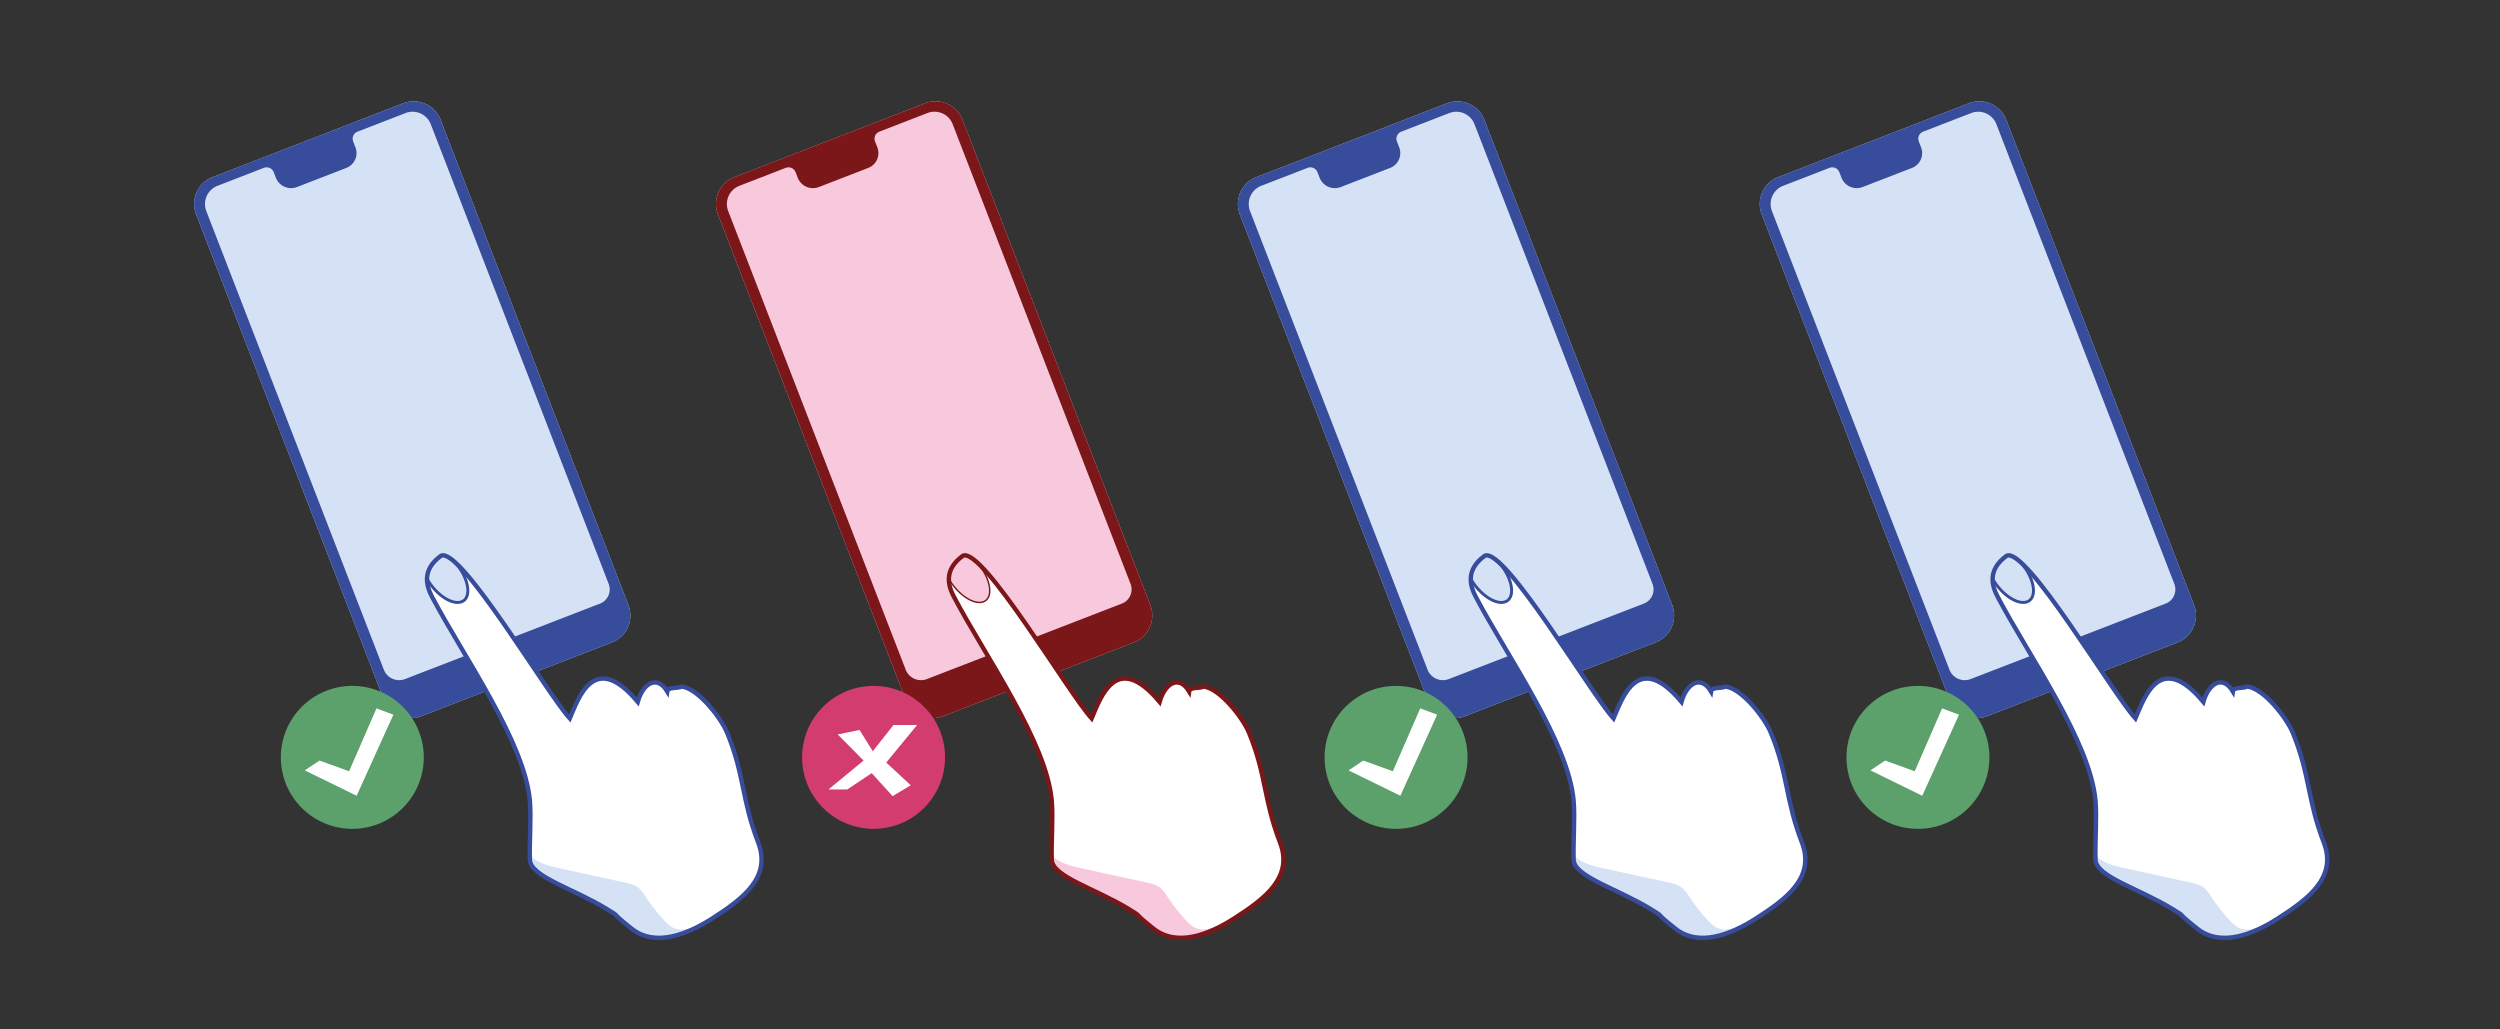
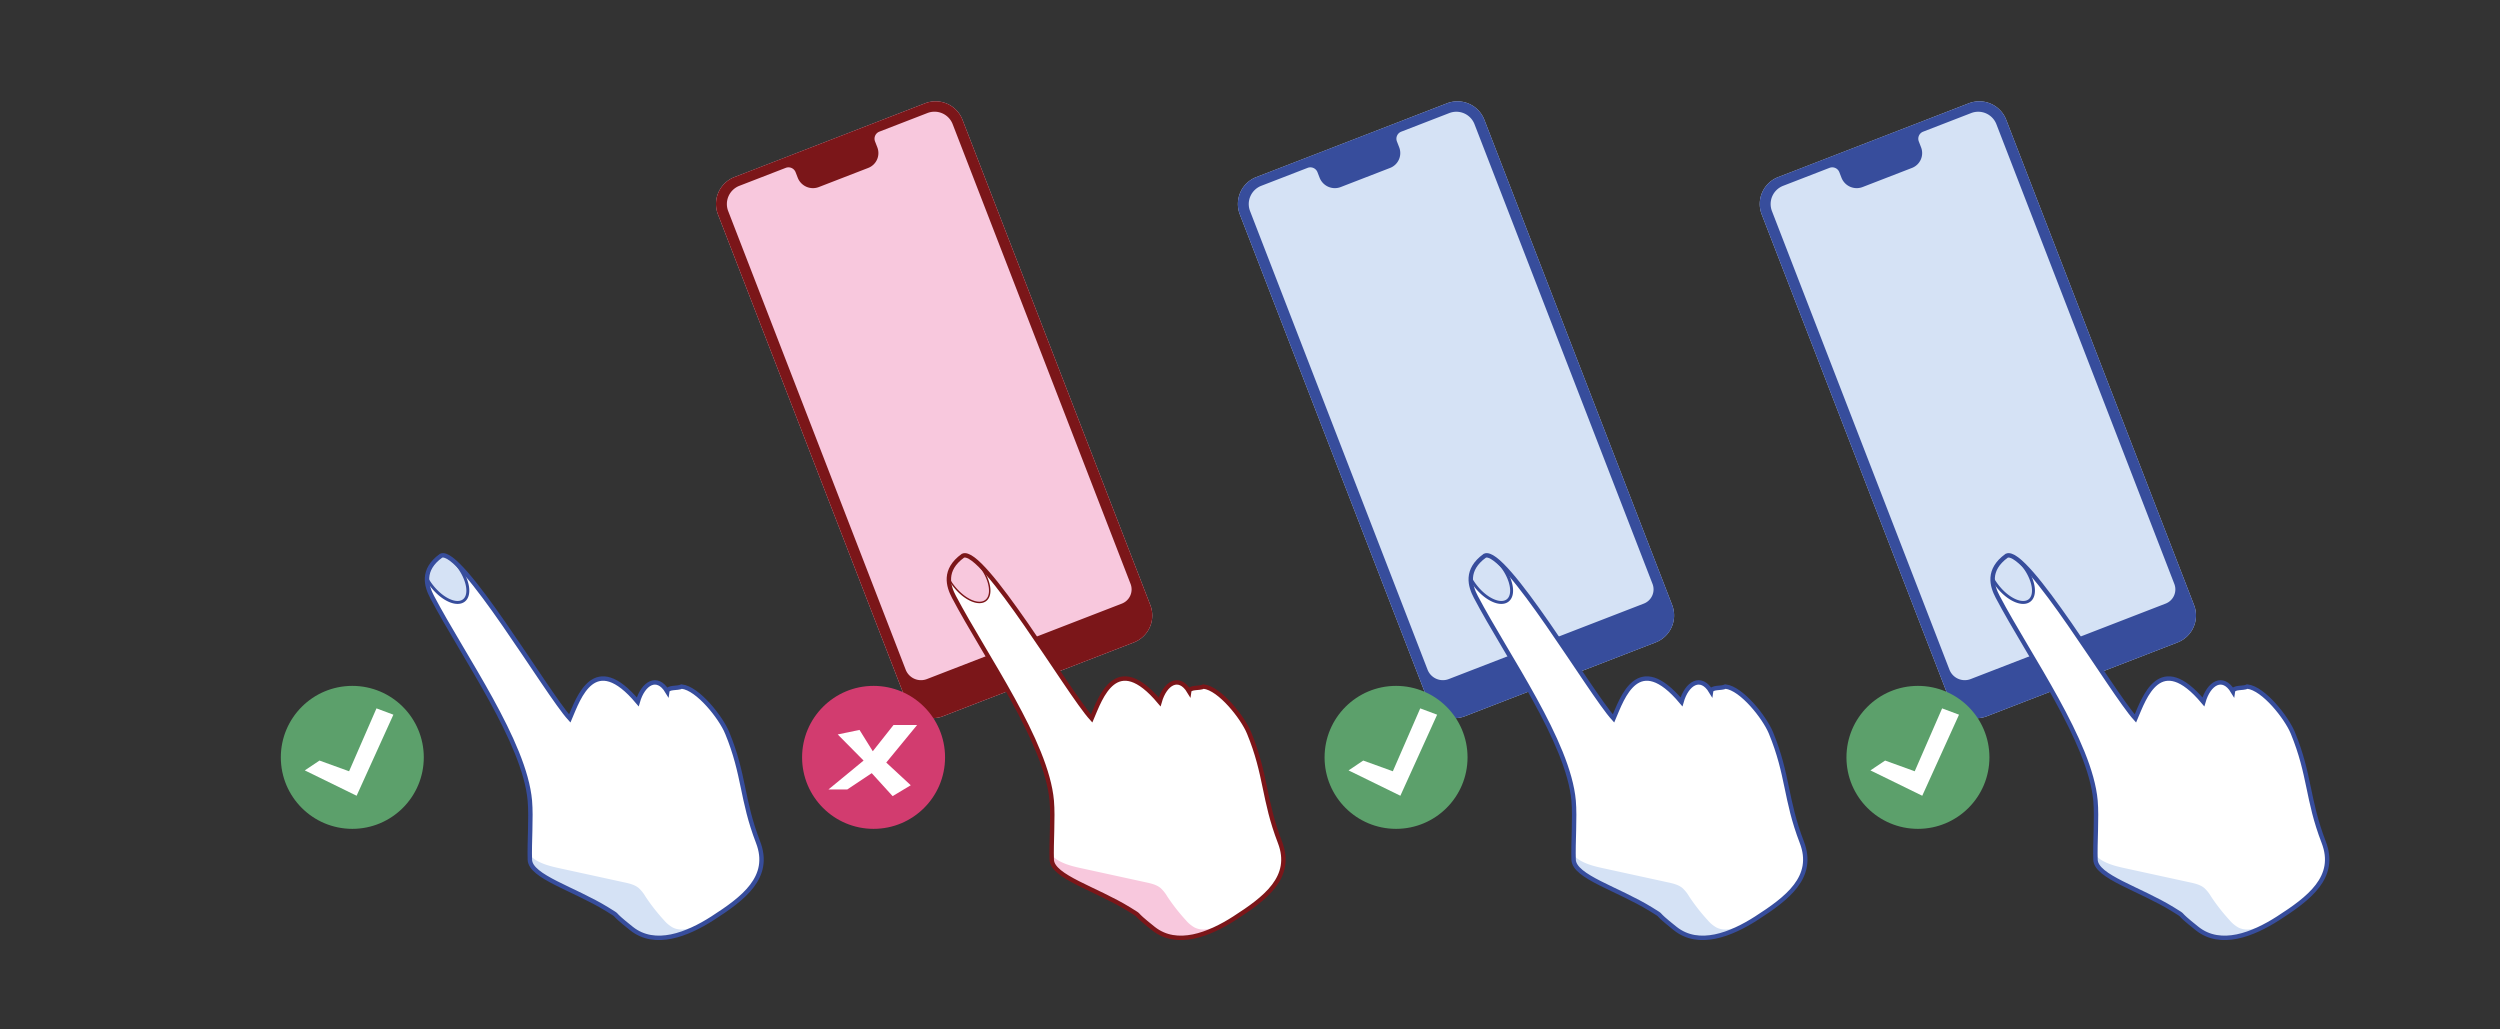
<svg xmlns="http://www.w3.org/2000/svg" id="E2E" viewBox="0 0 1700 700">
  <rect x="0" y="0" width="1700" height="700" fill="#333333" stroke="none" />
  <defs>
    <style>.cls-1{fill:#f8c8dd}.cls-3{fill:#fff}.cls-10,.cls-9{stroke-miterlimit:10}.cls-10{fill:none;stroke-width:3px}.cls-7,.cls-9{fill:#d5e2f5}.cls-8{fill:#374d9c}.cls-10,.cls-9{stroke:#374d9c}.cls-9{stroke-width:2px}.cls-11{fill:#5ca06b}</style>
  </defs>
  <path class="cls-1" d="M629.07 70.23l-129.64 50.18a19.63 19.63 0 00-11.22 25.4l127.72 330A19.64 19.64 0 00641.34 487L771 436.86a19.63 19.63 0 0011.22-25.4l-127.72-330a19.65 19.65 0 00-25.43-11.23z" />
  <path d="M629.07 70.23l-129.64 50.18a19.63 19.63 0 00-11.22 25.4l127.72 330A19.64 19.64 0 00641.34 487L771 436.86a19.63 19.63 0 0011.22-25.4l-127.72-330a19.65 19.65 0 00-25.43-11.23zm139.72 326.83a10.36 10.36 0 01-5.92 13.39l-132.56 51.31a11.17 11.17 0 01-14.45-6.38L495.18 143.57a13.3 13.3 0 017.61-17.22l31.53-12.21a5.18 5.18 0 016.7 3l1.43 3.69a11.11 11.11 0 0014.37 6.36l33.58-13a10.81 10.81 0 006.18-14l-1.55-4a5.14 5.14 0 012.97-6.68l32.69-12.66a13.24 13.24 0 0117.12 7.57z" fill="#7b1619" />
  <g id="hand">
    <path class="cls-3" d="M849.33 498.28c-4.22-10.28-19.85-30.21-30.9-31.42-2.9 1.5-9.35.09-9.8 3.32-6.86-11.42-16.46-5.72-20.1 7.1-29.55-35.27-40.21-2.74-46.2 11.27-16-17.58-74.18-116.73-87.55-110.65-13.38 9.72-9.95 20.62-6.08 28 21.35 40.54 63 98.64 66.49 138.62 1 11.51-.42 28.59 0 40.13s29.81 19.63 52.62 33.66c10.55 6.5 0 0 16.53 13.15 16 12.69 37.85 4 55-7 20.94-13.48 40.26-27.91 31-51.8-11.23-29.14-9.15-45.56-21.01-74.38z" />
    <path class="cls-1" d="M832.86 628.3c0-.18 0-.35-.07-.52-6.45 3.06-14 6.14-20.43 2.94a21.72 21.72 0 01-6-5 130 130 0 01-12.64-16.18 25.09 25.09 0 00-4.51-5.66c-2.77-2.29-6.43-3.13-9.94-3.89l-44.56-9.72c-7.06-1.54-14.9-3.68-19.58-8.77 0 1.07 0 2.13.07 3.13.41 11.54 29.81 19.63 52.62 33.66 10.55 6.5 0 0 16.53 13.15 14 11.12 32.58 5.79 48.51-3.14z" />
    <path d="M648.39 398.34c7.2 9.29 17 13.75 21.9 10s3-14.4-4.15-23.7c-.74-1-1.52-1.85-2.31-2.7-3.87-3.37-7-4.94-9.05-4-7.06 5.13-9.44 10.58-9.54 15.67a39.61 39.61 0 003.15 4.73z" stroke-miterlimit="10" stroke="#7b1619" fill="#f8c8dd" />
    <path d="M849.33 498.28c-4.22-10.28-19.85-30.21-30.9-31.42-2.9 1.5-9.35.09-9.8 3.32-6.86-11.42-16.46-5.72-20.1 7.1-29.55-35.27-40.21-2.74-46.2 11.27-16-17.58-74.18-116.73-87.55-110.65-13.38 9.72-9.95 20.62-6.08 28 21.35 40.54 63 98.64 66.49 138.62 1 11.51-.42 28.59 0 40.13s29.81 19.63 52.62 33.66c10.55 6.5 0 0 16.53 13.15 16 12.69 37.85 4 55-7 20.94-13.48 40.26-27.91 31-51.8-11.23-29.14-9.15-45.56-21.01-74.38z" fill="none" stroke-width="3" stroke-miterlimit="10" stroke="#7b1619" />
  </g>
  <g id="check">
    <circle cx="594.03" cy="515.01" r="48.61" fill="#d23c6f" />
    <path class="cls-3" d="M607.59 493h16.04l-20.98 25.54 16.66 15.43-12.34 7.4-14.19-15.62-16.65 11.1h-12.8l23.9-19.67-17.58-17.76 14.81-3.08 9.02 14.49L607.59 493z" />
  </g>
-   <path class="cls-7" d="M274.19 70.23l-129.63 50.18a19.63 19.63 0 00-11.23 25.4l127.73 330a19.63 19.63 0 0025.4 11.19l129.64-50.14a19.65 19.65 0 0011.23-25.4l-127.73-330a19.65 19.65 0 00-25.41-11.23z" />
-   <path class="cls-8" d="M274.19 70.23l-129.63 50.18a19.63 19.63 0 00-11.23 25.4l127.73 330a19.63 19.63 0 0025.4 11.19l129.64-50.14a19.65 19.65 0 0011.23-25.4l-127.73-330a19.65 19.65 0 00-25.41-11.23zm139.72 326.83a10.34 10.34 0 01-5.91 13.39l-132.57 51.31a11.16 11.16 0 01-14.43-6.38L140.3 143.57a13.31 13.31 0 017.61-17.22l31.54-12.21a5.17 5.17 0 016.69 3l1.43 3.69a11.11 11.11 0 0014.37 6.36l33.58-13a10.81 10.81 0 006.18-14l-1.54-4a5.13 5.13 0 012.94-6.65l32.68-12.66a13.25 13.25 0 0117.13 7.57z" />
  <g id="hand-2" data-name="hand">
    <path class="cls-3" d="M494.46 498.28c-4.23-10.28-19.86-30.21-30.91-31.42-2.89 1.5-9.34.09-9.8 3.32-6.86-11.42-16.45-5.72-20.09 7.1-29.56-35.27-40.22-2.74-46.21 11.27C371.51 471 313.28 371.82 299.9 377.9c-13.38 9.72-9.95 20.62-6.08 28 21.35 40.54 63 98.64 66.49 138.62 1 11.51-.41 28.59 0 40.13s29.81 19.63 52.62 33.66c10.56 6.5 0 0 16.54 13.15 16 12.69 37.84 4 55-7 20.93-13.48 40.25-27.91 31-51.8-11.24-29.14-9.16-45.56-21.01-74.38z" />
    <path class="cls-7" d="M478 628.3c0-.18 0-.35-.07-.52-6.44 3.06-14.05 6.14-20.43 2.94a21.54 21.54 0 01-6-5 130.12 130.12 0 01-12.65-16.18 24.54 24.54 0 00-4.51-5.66c-2.76-2.29-6.42-3.13-9.93-3.89l-44.56-9.72c-7.06-1.54-14.91-3.68-19.58-8.77 0 1.07 0 2.13.06 3.13.42 11.54 29.81 19.63 52.62 33.66 10.56 6.5 0 0 16.54 13.15 13.99 11.12 32.56 5.79 48.51-3.14z" />
    <path class="cls-9" d="M293.52 398.34c7.19 9.29 17 13.75 21.89 10s3-14.4-4.15-23.7c-.74-1-1.52-1.85-2.3-2.7-3.87-3.37-7-4.94-9.06-4-7.06 5.13-9.43 10.58-9.54 15.67a39.72 39.72 0 003.16 4.73z" />
    <path class="cls-10" d="M494.46 498.28c-4.23-10.28-19.86-30.21-30.91-31.42-2.89 1.5-9.34.09-9.8 3.32-6.86-11.42-16.45-5.72-20.09 7.1-29.56-35.27-40.22-2.74-46.21 11.27C371.51 471 313.28 371.82 299.9 377.9c-13.38 9.72-9.95 20.62-6.08 28 21.35 40.54 63 98.64 66.49 138.62 1 11.51-.41 28.59 0 40.13s29.81 19.63 52.62 33.66c10.56 6.5 0 0 16.54 13.15 16 12.69 37.84 4 55-7 20.93-13.48 40.25-27.91 31-51.8-11.24-29.14-9.16-45.56-21.01-74.38z" />
  </g>
  <g id="check-2" data-name="check">
    <circle class="cls-11" cx="239.57" cy="515.01" r="48.61" />
    <path class="cls-3" d="M256.01 481.69l11.49 4.3-25 55.12-35.24-17.24 9.99-6.7 20.13 7.29 18.63-42.77z" />
  </g>
  <path class="cls-7" d="M984 70.23l-129.69 50.18a19.64 19.64 0 00-11.23 25.4l127.73 330A19.64 19.64 0 00996.22 487l129.63-50.18a19.64 19.64 0 0011.23-25.4l-127.73-330A19.64 19.64 0 00984 70.23z" />
  <path class="cls-8" d="M984 70.23l-129.69 50.18a19.64 19.64 0 00-11.23 25.4l127.73 330A19.64 19.64 0 00996.22 487l129.63-50.18a19.64 19.64 0 0011.23-25.4l-127.73-330A19.64 19.64 0 00984 70.23zm139.72 326.83a10.36 10.36 0 01-5.92 13.39l-132.62 51.31a11.16 11.16 0 01-14.44-6.38L850.05 143.57a13.32 13.32 0 017.61-17.22l31.54-12.21a5.18 5.18 0 016.7 3l1.43 3.69a11.11 11.11 0 0014.37 6.36l33.57-13a10.83 10.83 0 006.19-14l-1.55-4a5.13 5.13 0 012.94-6.65l32.69-12.66a13.24 13.24 0 0117.12 7.57z" />
  <g id="hand-3" data-name="hand">
    <path class="cls-3" d="M1204.21 498.28c-4.23-10.28-19.85-30.21-30.9-31.42-2.9 1.5-9.35.09-9.8 3.32-6.87-11.42-16.46-5.72-20.1 7.1-29.56-35.27-40.21-2.74-46.21 11.27-15.94-17.55-74.2-116.73-87.55-110.65-13.37 9.72-9.95 20.62-6.08 28 21.35 40.54 63 98.64 66.5 138.62 1 11.51-.42 28.59 0 40.13s29.81 19.63 52.61 33.66c10.56 6.5 0 0 16.54 13.15 16 12.69 37.84 4 55-7 20.94-13.48 40.25-27.91 31-51.8-11.22-29.14-9.15-45.56-21.01-74.38z" />
    <path class="cls-7" d="M1187.73 628.3c0-.18 0-.35-.06-.52-6.45 3.06-14.05 6.14-20.44 2.94a21.83 21.83 0 01-6-5 130 130 0 01-12.64-16.18 24.85 24.85 0 00-4.52-5.66c-2.76-2.29-6.42-3.13-9.93-3.89l-44.56-9.72c-7.06-1.54-14.91-3.68-19.58-8.77 0 1.07 0 2.13.07 3.13.41 11.54 29.81 19.63 52.61 33.66 10.56 6.5 0 0 16.54 13.15 14.01 11.12 32.58 5.79 48.51-3.14z" />
    <path class="cls-9" d="M1003.27 398.34c7.19 9.29 17 13.75 21.9 10s3-14.4-4.15-23.7c-.75-1-1.52-1.85-2.31-2.7-3.87-3.37-7-4.94-9.06-4-7 5.13-9.43 10.58-9.54 15.67a39.72 39.72 0 003.16 4.73z" />
    <path class="cls-10" d="M1204.21 498.28c-4.23-10.28-19.85-30.21-30.9-31.42-2.9 1.5-9.35.09-9.8 3.32-6.87-11.42-16.46-5.72-20.1 7.1-29.56-35.27-40.21-2.74-46.21 11.27-15.94-17.55-74.2-116.73-87.55-110.65-13.37 9.72-9.95 20.62-6.08 28 21.35 40.54 63 98.64 66.5 138.62 1 11.51-.42 28.59 0 40.13s29.81 19.63 52.61 33.66c10.56 6.5 0 0 16.54 13.15 16 12.69 37.84 4 55-7 20.94-13.48 40.25-27.91 31-51.8-11.22-29.14-9.15-45.56-21.01-74.38z" />
  </g>
  <g id="check-3" data-name="check">
    <circle class="cls-11" cx="949.32" cy="515.01" r="48.61" />
    <path class="cls-3" d="M965.76 481.69l11.49 4.3-25 55.12-35.23-17.24 9.98-6.7 20.13 7.29 18.63-42.77z" />
  </g>
  <path class="cls-7" d="M1338.82 70.23l-129.63 50.18a19.63 19.63 0 00-11.23 25.4l127.73 330a19.63 19.63 0 0025.4 11.23l129.64-50.18a19.64 19.64 0 0011.23-25.4l-127.73-330a19.65 19.65 0 00-25.41-11.23z" />
  <path class="cls-8" d="M1338.82 70.23l-129.63 50.18a19.63 19.63 0 00-11.23 25.4l127.73 330a19.63 19.63 0 0025.4 11.23l129.64-50.18a19.64 19.64 0 0011.23-25.4l-127.73-330a19.65 19.65 0 00-25.41-11.23zm139.72 326.83a10.34 10.34 0 01-5.91 13.39l-132.57 51.31a11.16 11.16 0 01-14.44-6.38l-120.69-311.81a13.31 13.31 0 017.61-17.22l31.54-12.21a5.17 5.17 0 016.69 3l1.43 3.69a11.11 11.11 0 0014.37 6.36l33.58-13a10.81 10.81 0 006.18-14l-1.54-4a5.13 5.13 0 012.94-6.65l32.68-12.66a13.25 13.25 0 0117.13 7.57z" />
  <g id="hand-4" data-name="hand">
    <path class="cls-3" d="M1559.09 498.28c-4.23-10.28-19.86-30.21-30.91-31.42-2.89 1.5-9.34.09-9.8 3.32-6.86-11.42-16.45-5.72-20.09 7.1-29.56-35.27-40.22-2.74-46.21 11.27-15.94-17.58-74.17-116.73-87.55-110.65-13.37 9.72-10 20.62-6.08 28 21.35 40.54 63 98.64 66.49 138.62 1 11.51-.41 28.59 0 40.13s29.81 19.63 52.62 33.66c10.56 6.5 0 0 16.54 13.15 16 12.69 37.84 4 55-7 20.94-13.48 40.25-27.91 31-51.8-11.24-29.14-9.16-45.56-21.01-74.38z" />
    <path class="cls-7" d="M1542.61 628.3a4.34 4.34 0 00-.07-.52c-6.44 3.06-14 6.14-20.43 2.94a21.54 21.54 0 01-6-5 130.12 130.12 0 01-12.65-16.18 24.54 24.54 0 00-4.51-5.66c-2.76-2.29-6.42-3.13-9.93-3.89l-44.56-9.72c-7.06-1.54-14.91-3.68-19.58-8.77 0 1.07 0 2.13.06 3.13.42 11.54 29.81 19.63 52.62 33.66 10.56 6.5 0 0 16.54 13.15 14.01 11.12 32.58 5.79 48.51-3.14z" />
    <path class="cls-9" d="M1358.15 398.34c7.19 9.29 17 13.75 21.89 10s3-14.4-4.15-23.7c-.74-1-1.51-1.85-2.3-2.7-3.87-3.37-7-4.94-9.06-4-7.06 5.13-9.43 10.58-9.54 15.67a39.72 39.72 0 003.16 4.73z" />
    <path class="cls-10" d="M1559.09 498.28c-4.23-10.28-19.86-30.21-30.91-31.42-2.89 1.5-9.34.09-9.8 3.32-6.86-11.42-16.45-5.72-20.09 7.1-29.56-35.27-40.22-2.74-46.21 11.27-15.94-17.58-74.17-116.73-87.55-110.65-13.37 9.72-10 20.62-6.08 28 21.35 40.54 63 98.64 66.49 138.62 1 11.51-.41 28.59 0 40.13s29.81 19.63 52.62 33.66c10.56 6.5 0 0 16.54 13.15 16 12.69 37.84 4 55-7 20.94-13.48 40.25-27.91 31-51.8-11.24-29.14-9.16-45.56-21.01-74.38z" />
  </g>
  <g id="check-4" data-name="check">
    <circle class="cls-11" cx="1304.2" cy="515.01" r="48.61" />
    <path class="cls-3" d="M1320.64 481.69l11.49 4.3-25 55.12-35.24-17.24 9.99-6.7 20.13 7.29 18.63-42.77z" />
  </g>
</svg>